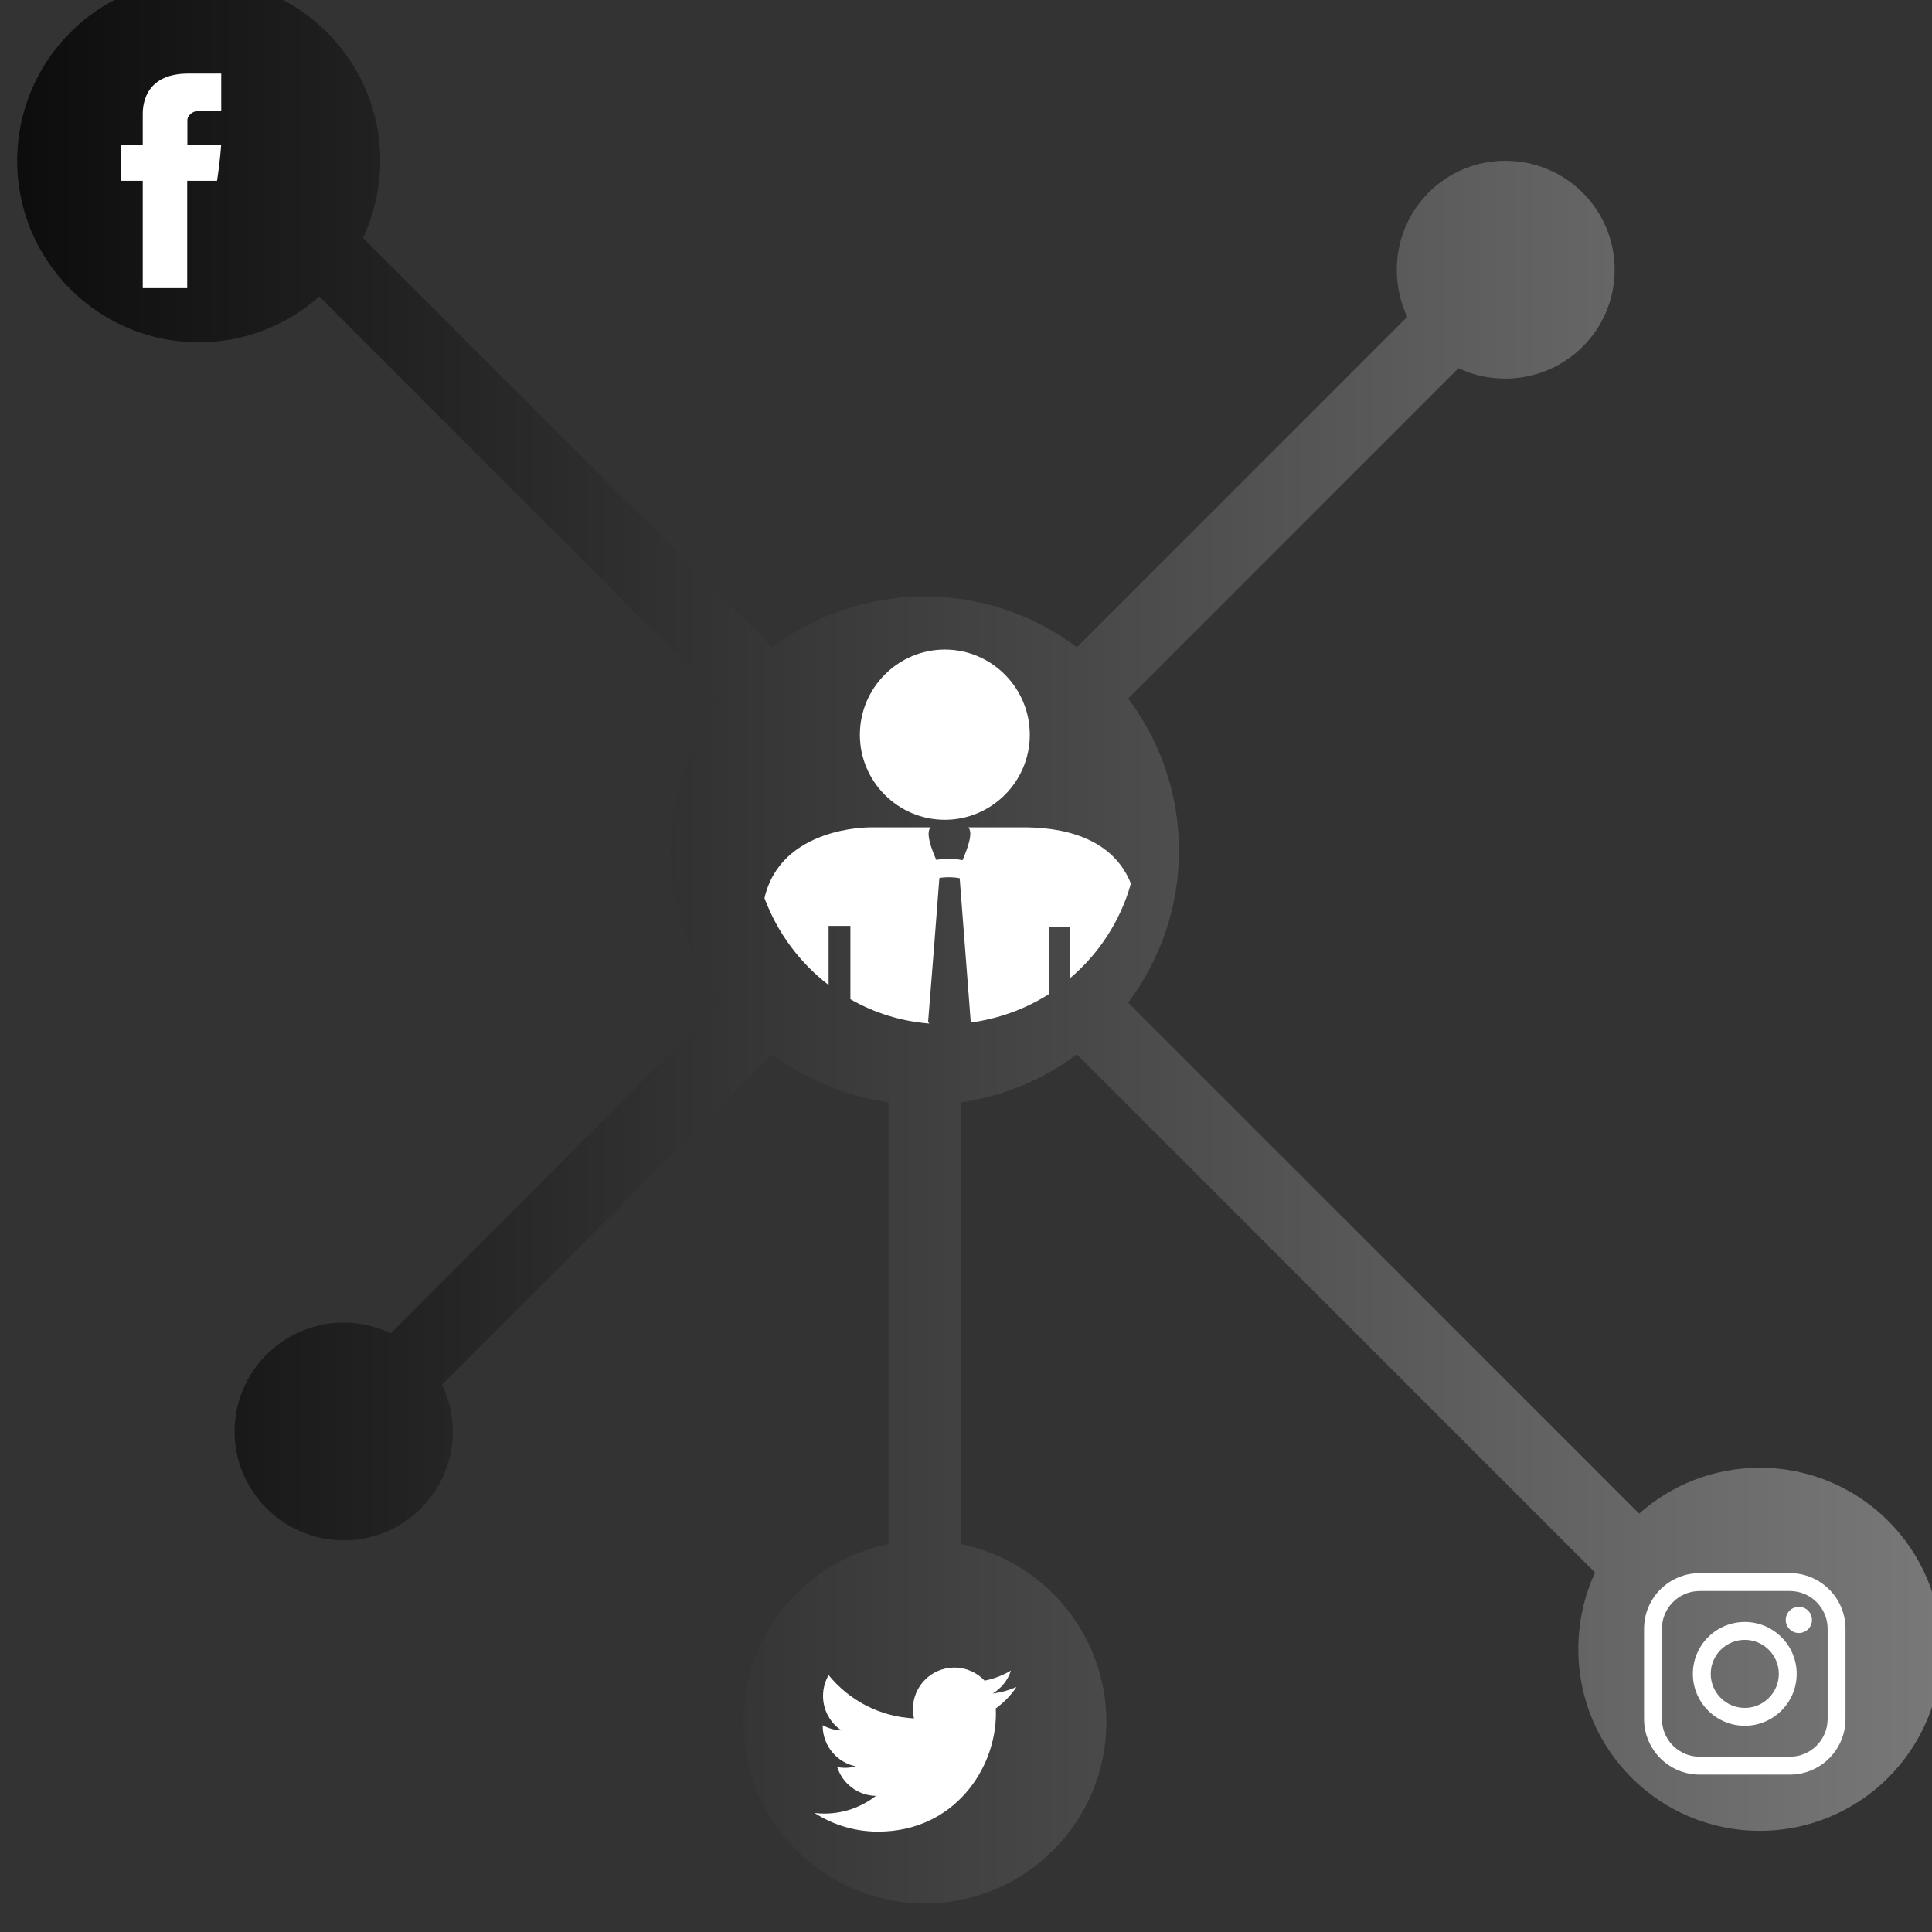
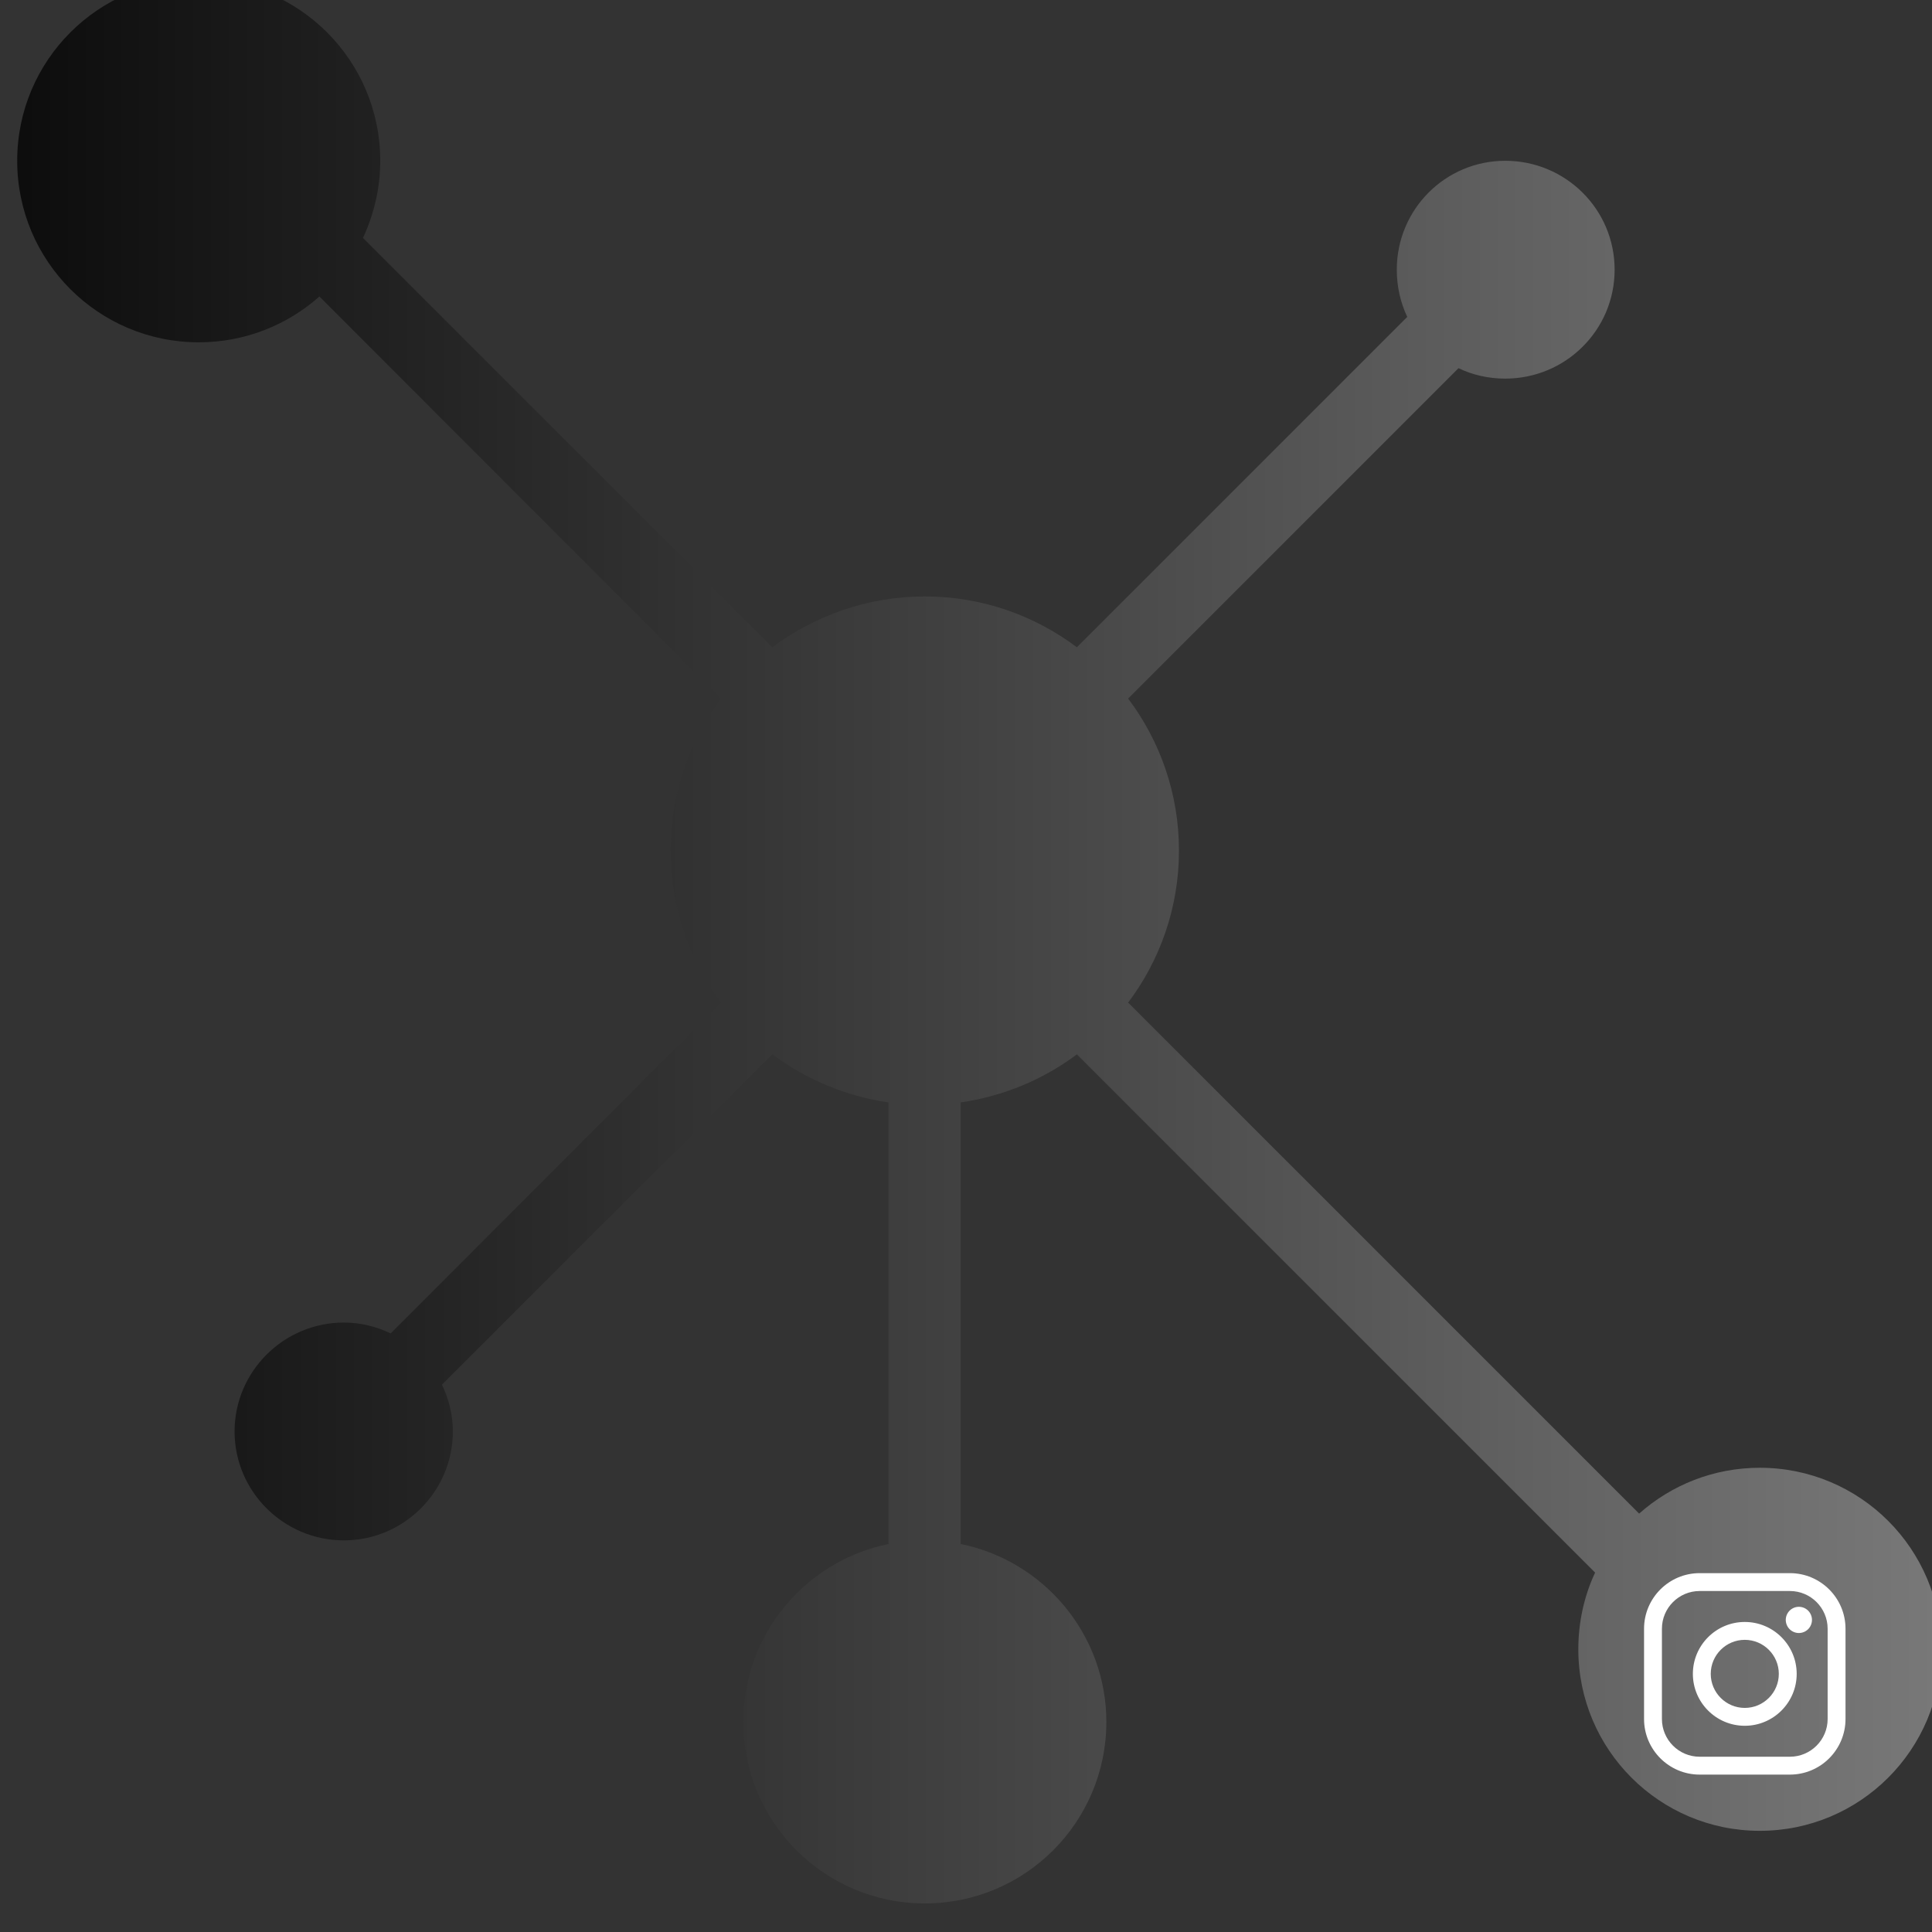
<svg xmlns="http://www.w3.org/2000/svg" width="100%" height="100%" viewBox="0 0 47 47" version="1.1" xml:space="preserve" style="fill-rule:evenodd;clip-rule:evenodd;stroke-linejoin:round;stroke-miterlimit:1.414;">
  <rect x="0" y="0" width="47" height="47" fill="#333333" stroke="none" />
  <g transform="matrix(1,0,0,1,-761.39,-1848.11)">
    <g transform="matrix(-1.104,0,0,1.104,2065.82,257.194)">
      <path d="M1173.55,1446.29C1173.31,1445.77 1173.17,1445.2 1173.17,1444.59C1173.17,1442.38 1174.96,1440.59 1177.17,1440.59C1179.38,1440.59 1181.17,1442.38 1181.17,1444.59C1181.17,1446.8 1179.38,1448.59 1177.17,1448.59C1176.15,1448.59 1175.22,1448.21 1174.51,1447.58L1165.66,1456.44C1166.36,1457.37 1166.77,1458.53 1166.77,1459.79C1166.77,1461.05 1166.36,1462.21 1165.66,1463.14L1172.94,1470.43C1173.25,1470.28 1173.6,1470.19 1173.97,1470.19C1175.3,1470.19 1176.38,1471.27 1176.38,1472.59C1176.38,1473.91 1175.3,1474.99 1173.97,1474.99C1172.65,1474.99 1171.57,1473.91 1171.57,1472.59C1171.57,1472.22 1171.66,1471.87 1171.81,1471.56L1164.53,1464.28C1163.79,1464.83 1162.92,1465.2 1161.97,1465.34L1161.97,1475.07C1163.8,1475.44 1165.17,1477.06 1165.17,1478.99C1165.17,1481.2 1163.38,1482.99 1161.17,1482.99C1158.96,1482.99 1157.17,1481.2 1157.17,1478.99C1157.17,1477.06 1158.55,1475.44 1160.38,1475.07L1160.38,1465.34C1159.43,1465.2 1158.55,1464.83 1157.82,1464.28L1146.4,1475.7C1146.64,1476.21 1146.77,1476.79 1146.77,1477.39C1146.77,1479.6 1144.98,1481.39 1142.77,1481.39C1140.56,1481.39 1138.77,1479.6 1138.77,1477.39C1138.77,1475.18 1140.56,1473.39 1142.77,1473.39C1143.79,1473.39 1144.72,1473.77 1145.43,1474.4L1156.69,1463.14C1155.99,1462.21 1155.57,1461.05 1155.57,1459.79C1155.57,1458.53 1155.99,1457.37 1156.69,1456.44L1149.41,1449.16C1149.1,1449.31 1148.75,1449.39 1148.38,1449.39C1147.05,1449.39 1145.97,1448.32 1145.97,1446.99C1145.97,1445.66 1147.05,1444.59 1148.38,1444.59C1149.7,1444.59 1150.77,1445.66 1150.77,1446.99C1150.77,1447.36 1150.69,1447.71 1150.54,1448.03L1157.82,1455.31C1158.75,1454.61 1159.91,1454.19 1161.17,1454.19C1162.43,1454.19 1163.59,1454.61 1164.53,1455.31L1173.55,1446.29Z" style="fill:url(#_Linear1);" />
      <clipPath id="_clip2">
-         <path d="M1173.55,1446.29C1173.31,1445.77 1173.17,1445.2 1173.17,1444.59C1173.17,1442.38 1174.96,1440.59 1177.17,1440.59C1179.38,1440.59 1181.17,1442.38 1181.17,1444.59C1181.17,1446.8 1179.38,1448.59 1177.17,1448.59C1176.15,1448.59 1175.22,1448.21 1174.51,1447.58L1165.66,1456.44C1166.36,1457.37 1166.77,1458.53 1166.77,1459.79C1166.77,1461.05 1166.36,1462.21 1165.66,1463.14L1172.94,1470.43C1173.25,1470.28 1173.6,1470.19 1173.97,1470.19C1175.3,1470.19 1176.38,1471.27 1176.38,1472.59C1176.38,1473.91 1175.3,1474.99 1173.97,1474.99C1172.65,1474.99 1171.57,1473.91 1171.57,1472.59C1171.57,1472.22 1171.66,1471.87 1171.81,1471.56L1164.53,1464.28C1163.79,1464.83 1162.92,1465.2 1161.97,1465.34L1161.97,1475.07C1163.8,1475.44 1165.17,1477.06 1165.17,1478.99C1165.17,1481.2 1163.38,1482.99 1161.17,1482.99C1158.96,1482.99 1157.17,1481.2 1157.17,1478.99C1157.17,1477.06 1158.55,1475.44 1160.38,1475.07L1160.38,1465.34C1159.43,1465.2 1158.55,1464.83 1157.82,1464.28L1146.4,1475.7C1146.64,1476.21 1146.77,1476.79 1146.77,1477.39C1146.77,1479.6 1144.98,1481.39 1142.77,1481.39C1140.56,1481.39 1138.77,1479.6 1138.77,1477.39C1138.77,1475.18 1140.56,1473.39 1142.77,1473.39C1143.79,1473.39 1144.72,1473.77 1145.43,1474.4L1156.69,1463.14C1155.99,1462.21 1155.57,1461.05 1155.57,1459.79C1155.57,1458.53 1155.99,1457.37 1156.69,1456.44L1149.41,1449.16C1149.1,1449.31 1148.75,1449.39 1148.38,1449.39C1147.05,1449.39 1145.97,1448.32 1145.97,1446.99C1145.97,1445.66 1147.05,1444.59 1148.38,1444.59C1149.7,1444.59 1150.77,1445.66 1150.77,1446.99C1150.77,1447.36 1150.69,1447.71 1150.54,1448.03L1157.82,1455.31C1158.75,1454.61 1159.91,1454.19 1161.17,1454.19C1162.43,1454.19 1163.59,1454.61 1164.53,1455.31L1173.55,1446.29Z" />
-       </clipPath>
+         </clipPath>
      <g clip-path="url(#_clip2)">
        <g transform="matrix(0.696,0,0,0.696,351.476,445.36)">
          <path d="M1156.83,1458.56C1157.13,1457.79 1157.94,1456.82 1160.1,1456.78L1161.98,1456.78C1161.8,1456.95 1162.03,1457.51 1162.16,1457.82C1162.44,1457.76 1162.72,1457.76 1162.99,1457.81C1163.13,1457.5 1163.34,1456.95 1163.17,1456.78L1165.1,1456.78C1165.1,1456.78 1167.91,1456.75 1168.43,1459.02C1168.02,1460.12 1167.31,1461.07 1166.4,1461.77L1166.4,1459.9L1165.71,1459.9L1165.71,1462.22C1164.96,1462.65 1164.11,1462.92 1163.21,1462.99L1163.25,1462.94L1163.07,1460.68L1162.9,1458.47L1162.89,1458.38C1162.68,1458.35 1162.46,1458.35 1162.25,1458.39L1161.9,1462.94L1161.92,1462.96C1161,1462.84 1160.15,1462.52 1159.41,1462.05L1159.41,1459.93L1158.76,1459.93L1158.76,1461.56C1157.84,1460.78 1157.16,1459.74 1156.83,1458.56ZM1165.41,1453.85C1165.41,1455.33 1164.2,1456.54 1162.72,1456.54C1161.24,1456.54 1160.03,1455.33 1160.03,1453.85C1160.03,1452.36 1161.24,1451.15 1162.72,1451.15C1164.2,1451.15 1165.41,1452.36 1165.41,1453.85Z" style="fill:white;" />
        </g>
      </g>
    </g>
    <g id="Forma-1" transform="matrix(0.058,0,0,0.058,764.278,1849.9)">
-       <path d="M10.078,17.431C10.078,19.699 10.078,29.822 10.078,29.822L1,29.822L1,44.974L10.078,44.974L10.078,90L28.727,90L28.727,44.975L41.24,44.975C41.24,44.975 42.412,37.71 42.98,29.766C41.352,29.766 28.797,29.766 28.797,29.766C28.797,29.766 28.797,20.951 28.797,19.406C28.797,17.858 30.83,15.775 32.84,15.775C34.846,15.775 39.079,15.775 43,15.775C43,13.712 43,6.584 43,0.001C37.766,0.001 31.811,0.001 29.186,0.001C9.617,0 10.078,15.167 10.078,17.431Z" style="fill:white;fill-rule:nonzero;" />
-     </g>
+       </g>
    <g id="Forma-11" transform="matrix(0.307,0,0,0.307,781.206,1888.37)">
-       <path d="M15.559,1.24C14.924,1.616 14.221,1.889 13.473,2.037C12.874,1.398 12.022,1 11.078,1C9.265,1 7.795,2.47 7.795,4.282C7.795,4.539 7.824,4.79 7.88,5.03C5.152,4.893 2.733,3.586 1.115,1.6C0.832,2.084 0.671,2.648 0.671,3.25C0.671,4.389 1.251,5.394 2.131,5.982C1.593,5.964 1.087,5.816 0.644,5.57L0.644,5.611C0.644,7.201 1.776,8.527 3.276,8.83C3.002,8.904 2.712,8.945 2.412,8.945C2.2,8.945 1.995,8.924 1.794,8.886C2.212,10.19 3.423,11.139 4.859,11.166C3.736,12.046 2.32,12.57 0.783,12.57C0.518,12.57 0.257,12.555 0,12.525C1.453,13.456 3.177,14 5.032,14C11.069,14 14.37,8.998 14.37,4.66L14.36,4.235C15.003,3.774 15.561,3.196 16,2.538C15.411,2.799 14.78,2.976 14.116,3.055C14.793,2.649 15.313,2.005 15.559,1.24Z" style="fill:white;fill-rule:nonzero;" />
-     </g>
+       </g>
    <g transform="matrix(0.029,0,0,0.029,801.385,1886.38)">
      <g>
        <path id="Forma-12" d="M122.361,0C148.089,0.01 169,20.928 168.999,46.638L168.999,122.362C168.999,148.071 148.089,168.99 122.361,169L46.636,169C20.921,169 0,148.079 0,122.362L0,46.638C0,20.928 20.91,0.01 46.636,0L122.361,0ZM122.361,14.994L46.636,14.994C29.179,15.004 14.994,29.196 14.994,46.638L14.994,122.362C14.994,139.811 29.189,154.007 46.636,154.006L122.362,154.006C139.814,153.996 153.996,139.815 154.006,122.362L154.005,122.362L154.005,46.638C154.005,29.196 139.819,15.004 122.361,14.994ZM84.499,40.955C60.487,40.955 40.953,60.49 40.953,84.502C40.953,108.513 60.487,128.047 84.499,128.047C108.512,128.047 128.046,108.513 128.046,84.502C128.046,60.49 108.512,40.955 84.499,40.955ZM84.499,113.052C68.756,113.052 55.947,100.244 55.947,84.501C55.947,68.757 68.755,55.948 84.499,55.948C100.244,55.948 113.052,68.757 113.052,84.501C113.052,100.244 100.243,113.052 84.499,113.052ZM129.873,28.24C126.984,28.24 124.146,29.41 122.106,31.459C120.055,33.498 118.877,36.337 118.877,39.236C118.877,42.126 120.056,44.964 122.106,47.014C124.145,49.053 126.984,50.232 129.873,50.232C132.772,50.232 135.601,49.053 137.65,47.014C139.699,44.964 140.869,42.125 140.869,39.236C140.869,36.337 139.699,33.498 137.65,31.459C135.611,29.41 132.772,28.24 129.873,28.24Z" style="fill:white;" />
      </g>
    </g>
  </g>
  <defs>
    <linearGradient id="_Linear1" x1="0" y1="0" x2="1" y2="0" gradientUnits="userSpaceOnUse" gradientTransform="matrix(42.398,0,0,42.398,1138.77,1461.79)">
      <stop offset="0" style="stop-color:rgb(121,121,121);stop-opacity:1" />
      <stop offset="1" style="stop-color:rgb(12,12,12);stop-opacity:1" />
    </linearGradient>
  </defs>
</svg>